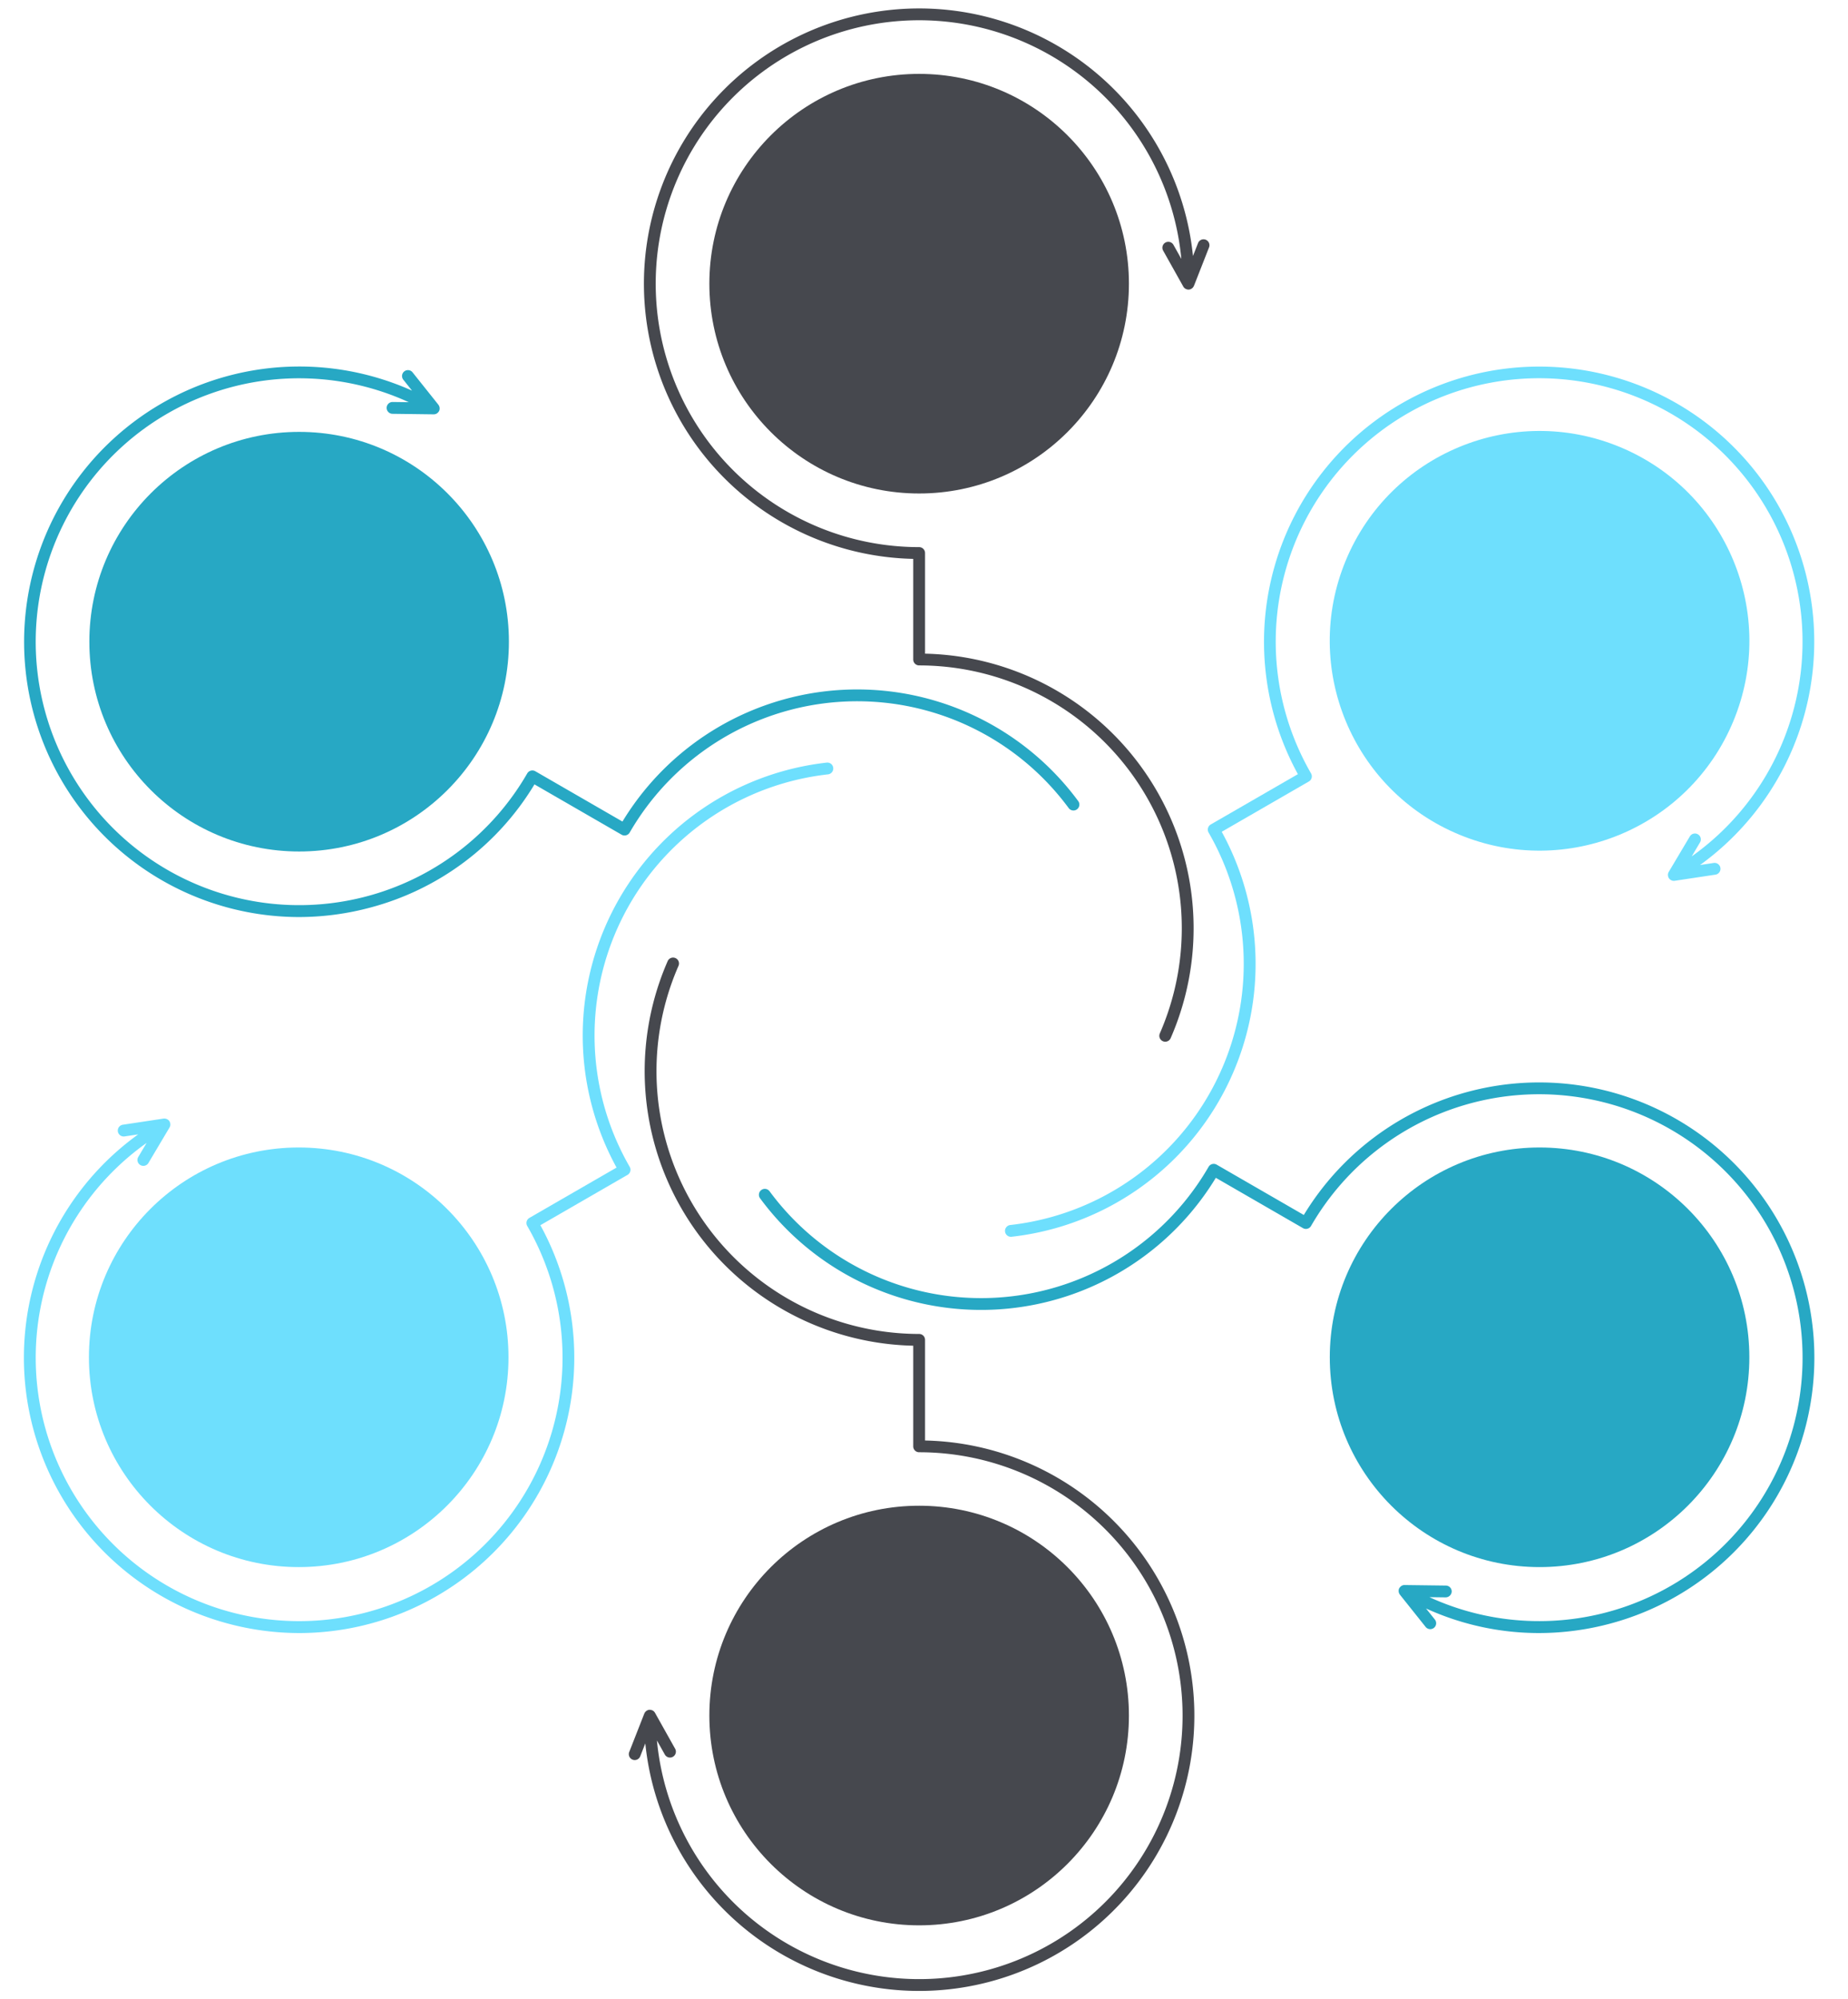
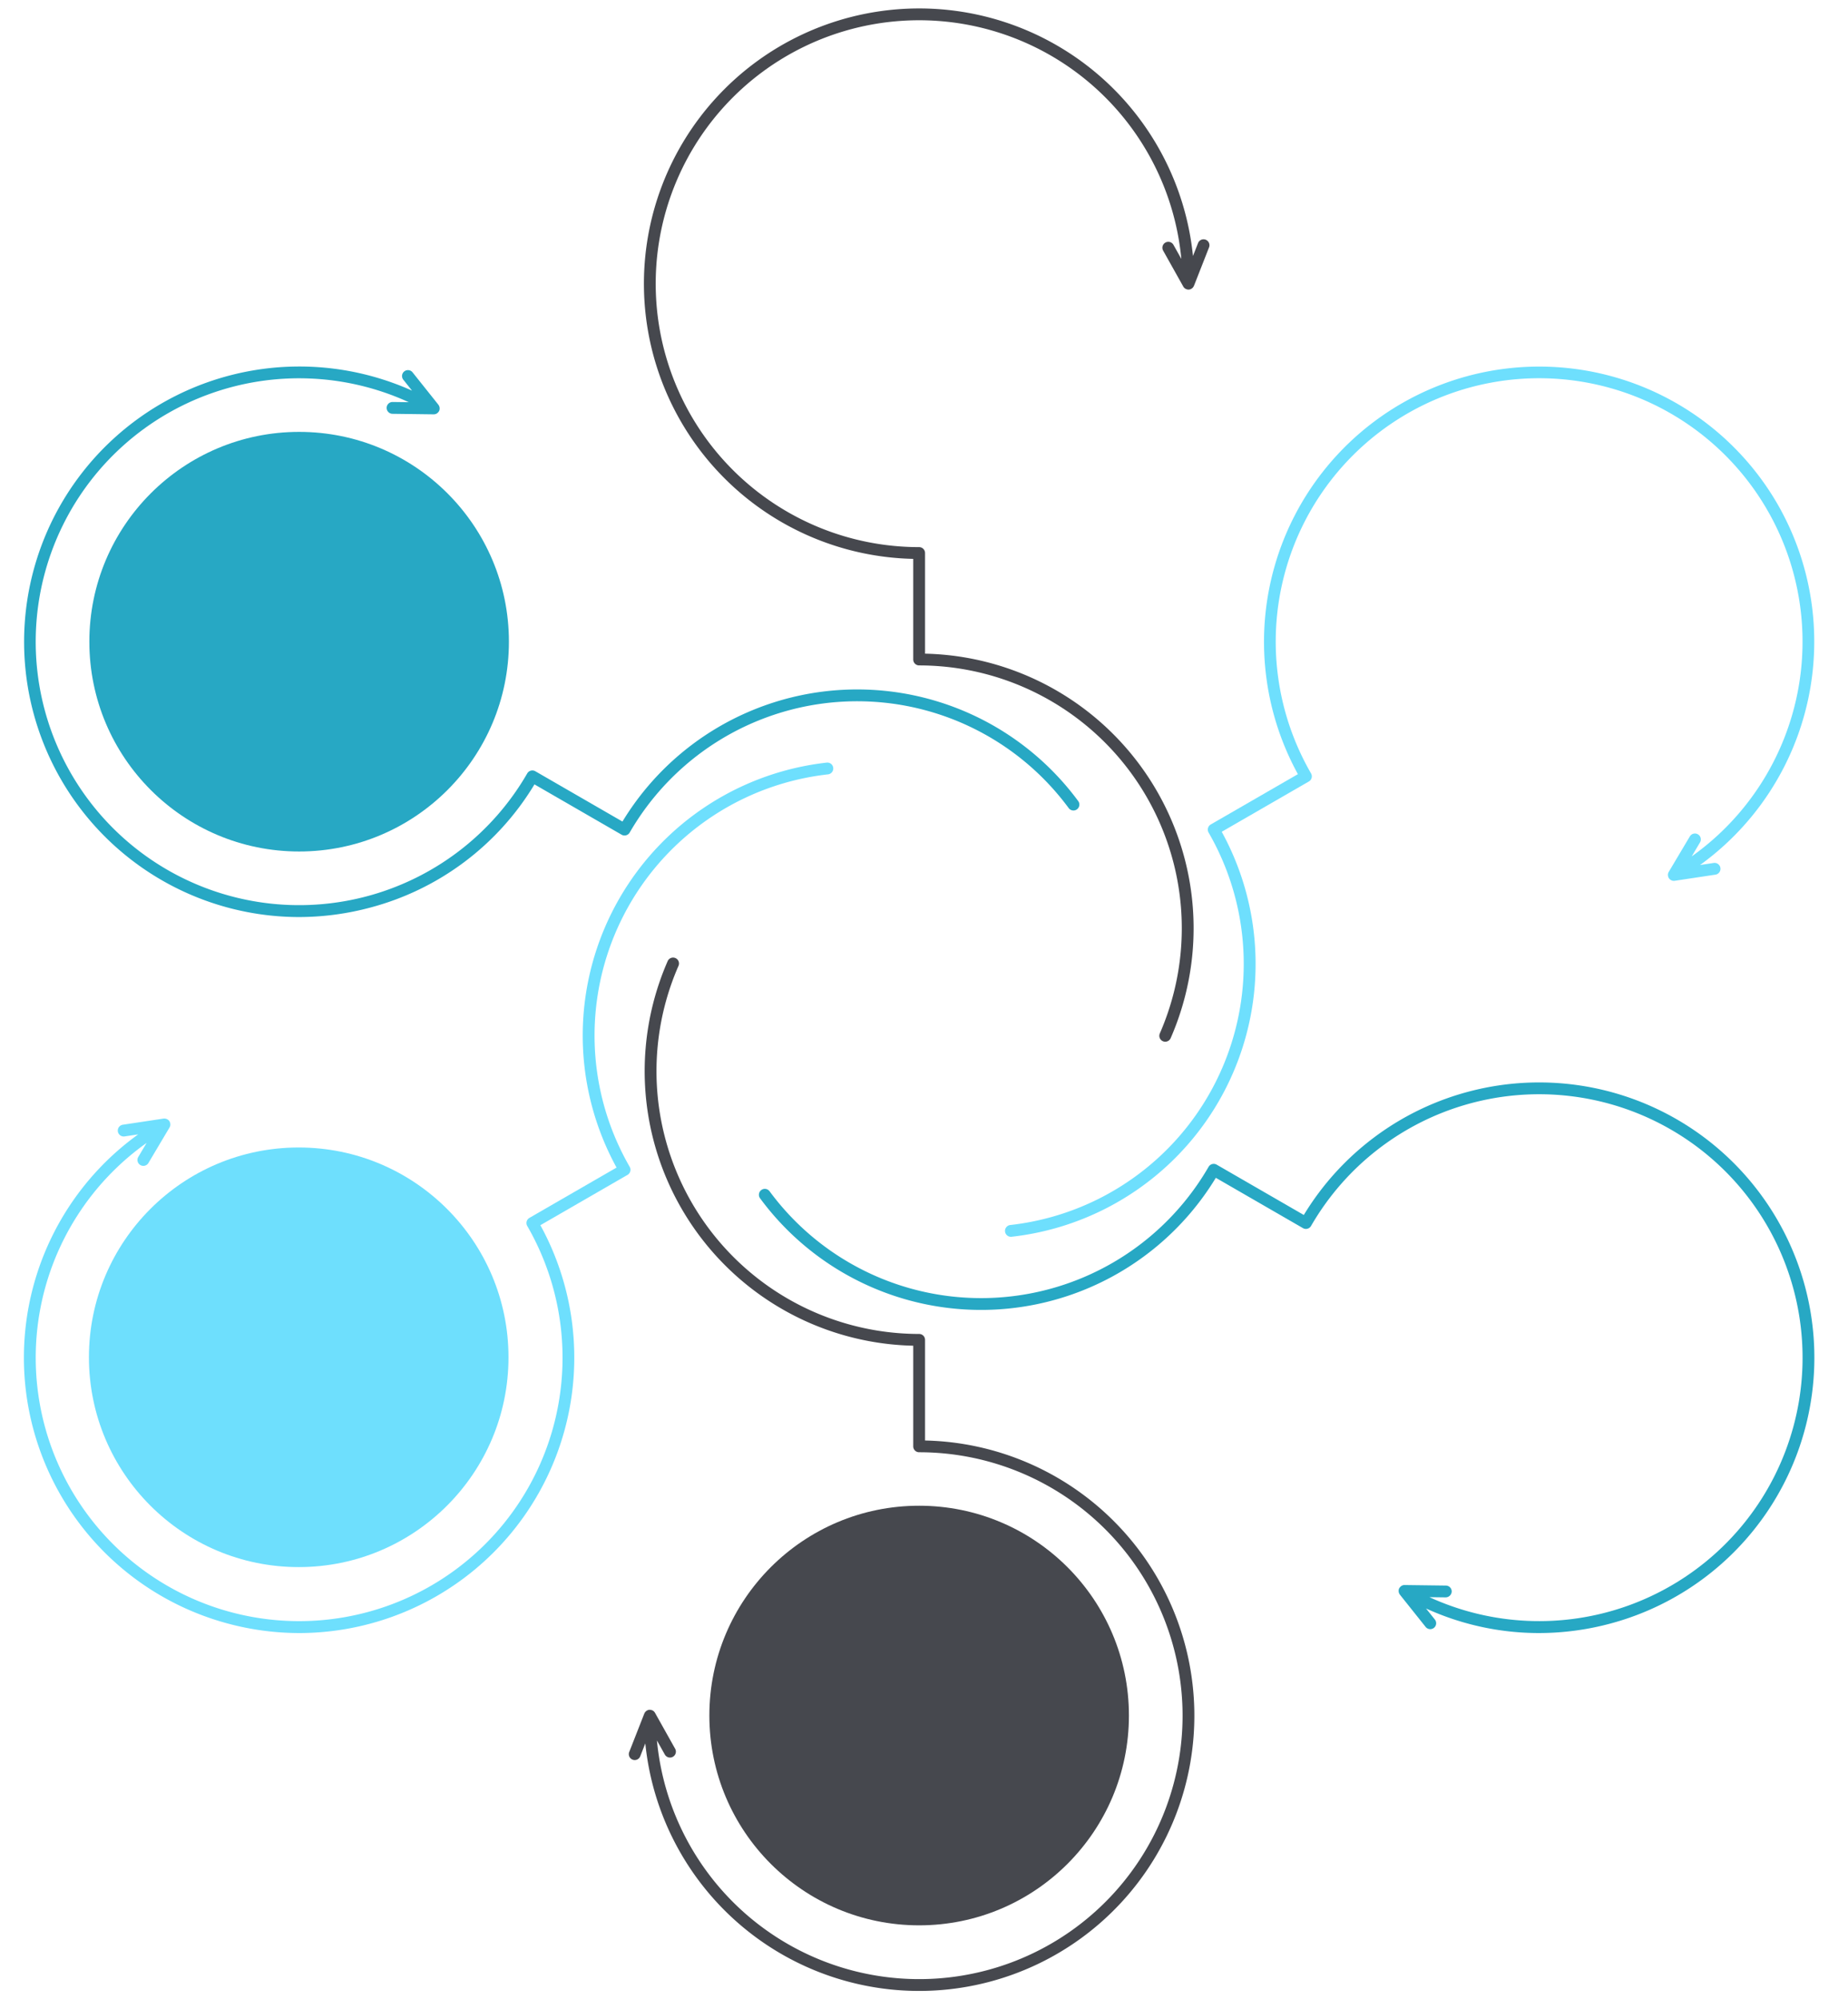
<svg xmlns="http://www.w3.org/2000/svg" fill="#000000" height="781.4" preserveAspectRatio="xMidYMid meet" version="1" viewBox="-9.3 -3.3 722.4 781.4" width="722.4" zoomAndPan="magnify">
  <g id="change1_1">
    <path d="M696.288,499.532a107.586,107.586,0,0,0-195.916-27.935l-34.065-19.668a2.309,2.309,0,0,0-3.155.846,102.728,102.728,0,0,1-171.614,9.561,2.31,2.31,0,0,0-3.722,2.738,107.35,107.35,0,0,0,178.161-8.003l34.065,19.668a2.317,2.317,0,0,0,3.155-.846A102.969,102.969,0,1,1,549.476,620.985l6.373.081a2.397,2.397,0,0,0,2.339-2.28,2.311,2.311,0,0,0-2.28-2.339l-16.148-.205a2.145,2.145,0,0,0-1.326.42,2.166,2.166,0,0,0-.2.162,2.338,2.338,0,0,0-.403.458c-.03.043-.075.069-.102.115-.011.02-.01.043-.021.062-.015.028-.04.05-.054.078a2.286,2.286,0,0,0-.203.687c-.008.059-.001.115-.005.174a2.283,2.283,0,0,0,.044.627,2.182,2.182,0,0,0,.057.224,2.267,2.267,0,0,0,.293.601c.025.037.039.078.066.113.007.01.01.021.018.03l10.07,12.624a2.31,2.31,0,1,0,3.611-2.883l-3.449-4.324a106.517,106.517,0,0,0,44.036,9.602,108.202,108.202,0,0,0,28.022-3.713,107.589,107.589,0,0,0,76.074-131.768Z" fill="#27a8c4" />
  </g>
  <g id="change1_2">
-     <circle cx="592.531" cy="527.224" fill="#27a8c4" r="82.005" />
-   </g>
+     </g>
  <g id="change2_1">
    <path d="M685.54,193.723A107.587,107.587,0,0,0,498.062,299.297l-34.065,19.666a2.312,2.312,0,0,0-.846,3.155,102.726,102.726,0,0,1-77.527,153.403,2.31,2.31,0,0,0,.251,4.606,2.493,2.493,0,0,0,.258-.014,107.321,107.321,0,0,0,82.152-158.293L502.351,302.155a2.312,2.312,0,0,0,.846-3.155,102.966,102.966,0,1,1,148.806,32.439l3.241-5.452a2.309,2.309,0,1,0-3.97-2.359l-8.253,13.881a2.303,2.303,0,0,0-.219.526c-.007.024-.022.044-.028.068a2.287,2.287,0,0,0-.055.783c.006.073.023.143.037.217a2.261,2.261,0,0,0,.205.611c.021.042.02.089.044.131.011.019.031.029.042.048.017.027.023.058.041.085a2.288,2.288,0,0,0,.479.504c.044.036.09.063.136.095a2.32,2.32,0,0,0,.668.326c.017.005.032.014.048.018a2.317,2.317,0,0,0,.586.079,2.425,2.425,0,0,0,.27-.019l.024-.002c.017-.001.033-.001.05-.003l15.968-2.407a2.311,2.311,0,0,0-.688-4.57l-5.369.81A107.739,107.739,0,0,0,685.54,193.723Z" fill="#6edffd" />
  </g>
  <g id="change2_2">
-     <circle cx="592.531" cy="247.174" fill="#6edffd" r="82.005" transform="rotate(-67.5 592.53 247.174)" />
-   </g>
+     </g>
  <g id="change3_1">
    <path d="M462.02,90.404a2.306,2.306,0,0,0-2.993,1.306l-1.984,5.056A107.587,107.587,0,1,0,347.69,215.148v39.334A2.309,2.309,0,0,0,350,256.792a102.729,102.729,0,0,1,94.087,143.842,2.31,2.31,0,0,0,1.189,3.043,2.286,2.286,0,0,0,.926.194,2.312,2.312,0,0,0,2.117-1.383,107.35,107.35,0,0,0-96.009-150.29V212.863A2.309,2.309,0,0,0,350,210.553a102.967,102.967,0,1,1,102.498-112.65l-3.101-5.535a2.311,2.311,0,0,0-4.031,2.26l7.895,14.088a2.299,2.299,0,0,0,.379.498c.008.008.018.012.026.02a2.303,2.303,0,0,0,.623.421c.063.029.124.055.19.079a2.271,2.271,0,0,0,.797.161c.052,0,.105-.002.158-.005a2.287,2.287,0,0,0,.699-.168c.052-.021.096-.054.147-.079a2.312,2.312,0,0,0,.524-.353c.059-.054.114-.106.168-.165a2.281,2.281,0,0,0,.368-.545c.021-.044.052-.079.07-.124.004-.01.012-.018.016-.028l5.899-15.033A2.308,2.308,0,0,0,462.02,90.404Z" fill="#46484e" />
  </g>
  <g id="change3_2">
-     <circle cx="350" cy="107.585" fill="#46484e" r="82.005" />
-   </g>
+     </g>
  <g id="change1_3">
    <path d="M412.185,309.821a107.349,107.349,0,0,0-178.16,8l-34.065-19.668a2.309,2.309,0,0,0-3.155.846,102.967,102.967,0,1,1-46.312-145.091l-6.34-.081h-.03a2.31,2.31,0,0,0-.028,4.619l16.147.208h.029a2.278,2.278,0,0,0,.519-.073c.032-.008.064-.006.095-.014a2.295,2.295,0,0,0,.704-.344c.059-.041.108-.089.163-.135a2.286,2.286,0,0,0,.427-.485c.026-.039.068-.062.092-.104.011-.02.01-.043.021-.063.015-.027.038-.049.052-.077a2.289,2.289,0,0,0,.204-.686c.008-.06.002-.117.005-.178a2.286,2.286,0,0,0-.043-.623,2.222,2.222,0,0,0-.058-.227,2.26,2.26,0,0,0-.287-.589c-.028-.041-.044-.087-.074-.126-.006-.008-.009-.018-.015-.026l-10.069-12.624a2.31,2.31,0,1,0-3.611,2.88l3.375,4.23a107.595,107.595,0,1,0-44.314,205.757,108.188,108.188,0,0,0,28.02-3.713,106.842,106.842,0,0,0,64.152-48.14l34.065,19.668a2.315,2.315,0,0,0,3.155-.846,102.727,102.727,0,0,1,171.613-9.559,2.31,2.31,0,0,0,3.722-2.738Z" fill="#27a8c4" />
  </g>
  <g id="change1_4">
    <circle cx="107.633" cy="247.516" fill="#27a8c4" r="82.005" />
  </g>
  <g id="change2_3">
    <path d="M313.868,294.782a107.347,107.347,0,0,0-82.152,158.291l-34.065,19.666a2.312,2.312,0,0,0-.846,3.155A102.969,102.969,0,1,1,48.013,443.431l-3.256,5.478a2.309,2.309,0,1,0,3.97,2.359l8.253-13.883a2.303,2.303,0,0,0,.219-.526c.007-.024.022-.044.028-.068a2.282,2.282,0,0,0,.055-.782,2.135,2.135,0,0,0-.037-.219,2.27,2.27,0,0,0-.203-.604c-.022-.044-.021-.094-.046-.136-.012-.02-.033-.03-.045-.051-.016-.026-.022-.056-.04-.082a2.27,2.27,0,0,0-.486-.514,2.078,2.078,0,0,0-.188-.116,2.31,2.31,0,0,0-.502-.245,2.22,2.22,0,0,0-.282-.08,2.421,2.421,0,0,0-.601-.042c-.058.005-.114-.008-.172,0-.01.001-.019-.001-.029,0L38.682,436.329a2.311,2.311,0,0,0,.688,4.57l5.354-.807A107.593,107.593,0,0,0,79.788,631.3a108.194,108.194,0,0,0,28.02,3.713A107.663,107.663,0,0,0,201.939,475.596L236.005,455.93a2.312,2.312,0,0,0,.846-3.155,102.725,102.725,0,0,1,77.527-153.401,2.31,2.31,0,1,0-.51-4.592Z" fill="#6edffd" />
  </g>
  <g id="change2_4">
    <circle cx="107.47" cy="527.224" fill="#6edffd" r="82.005" />
  </g>
  <g id="change3_3">
    <path d="M352.31,559.747V520.413A2.309,2.309,0,0,0,350,518.104a102.728,102.728,0,0,1-94.086-143.844,2.31,2.31,0,1,0-4.231-1.854,107.35,107.35,0,0,0,96.008,150.293V562.032A2.309,2.309,0,0,0,350,564.342,102.967,102.967,0,1,1,247.502,676.994l3.101,5.533a2.311,2.311,0,0,0,4.031-2.26l-7.895-14.088a2.318,2.318,0,0,0-.357-.467c-.012-.012-.019-.029-.032-.042a2.291,2.291,0,0,0-.653-.44c-.067-.032-.135-.051-.205-.077a2.326,2.326,0,0,0-.638-.129c-.046-.002-.085-.026-.131-.026-.021,0-.038.011-.059.012-.034,0-.065-.01-.099-.008a2.282,2.282,0,0,0-.699.168c-.053.021-.097.054-.148.08a2.284,2.284,0,0,0-1.065,1.07c-.019.039-.047.071-.064.113-.005.011-.013.019-.017.03l-5.898,15.033a2.31,2.31,0,0,0,4.301,1.687l1.982-5.052A107.587,107.587,0,1,0,352.31,559.747Z" fill="#46484e" />
  </g>
  <g id="change3_4">
    <circle cx="350" cy="667.248" fill="#46484e" r="82.005" />
  </g>
</svg>